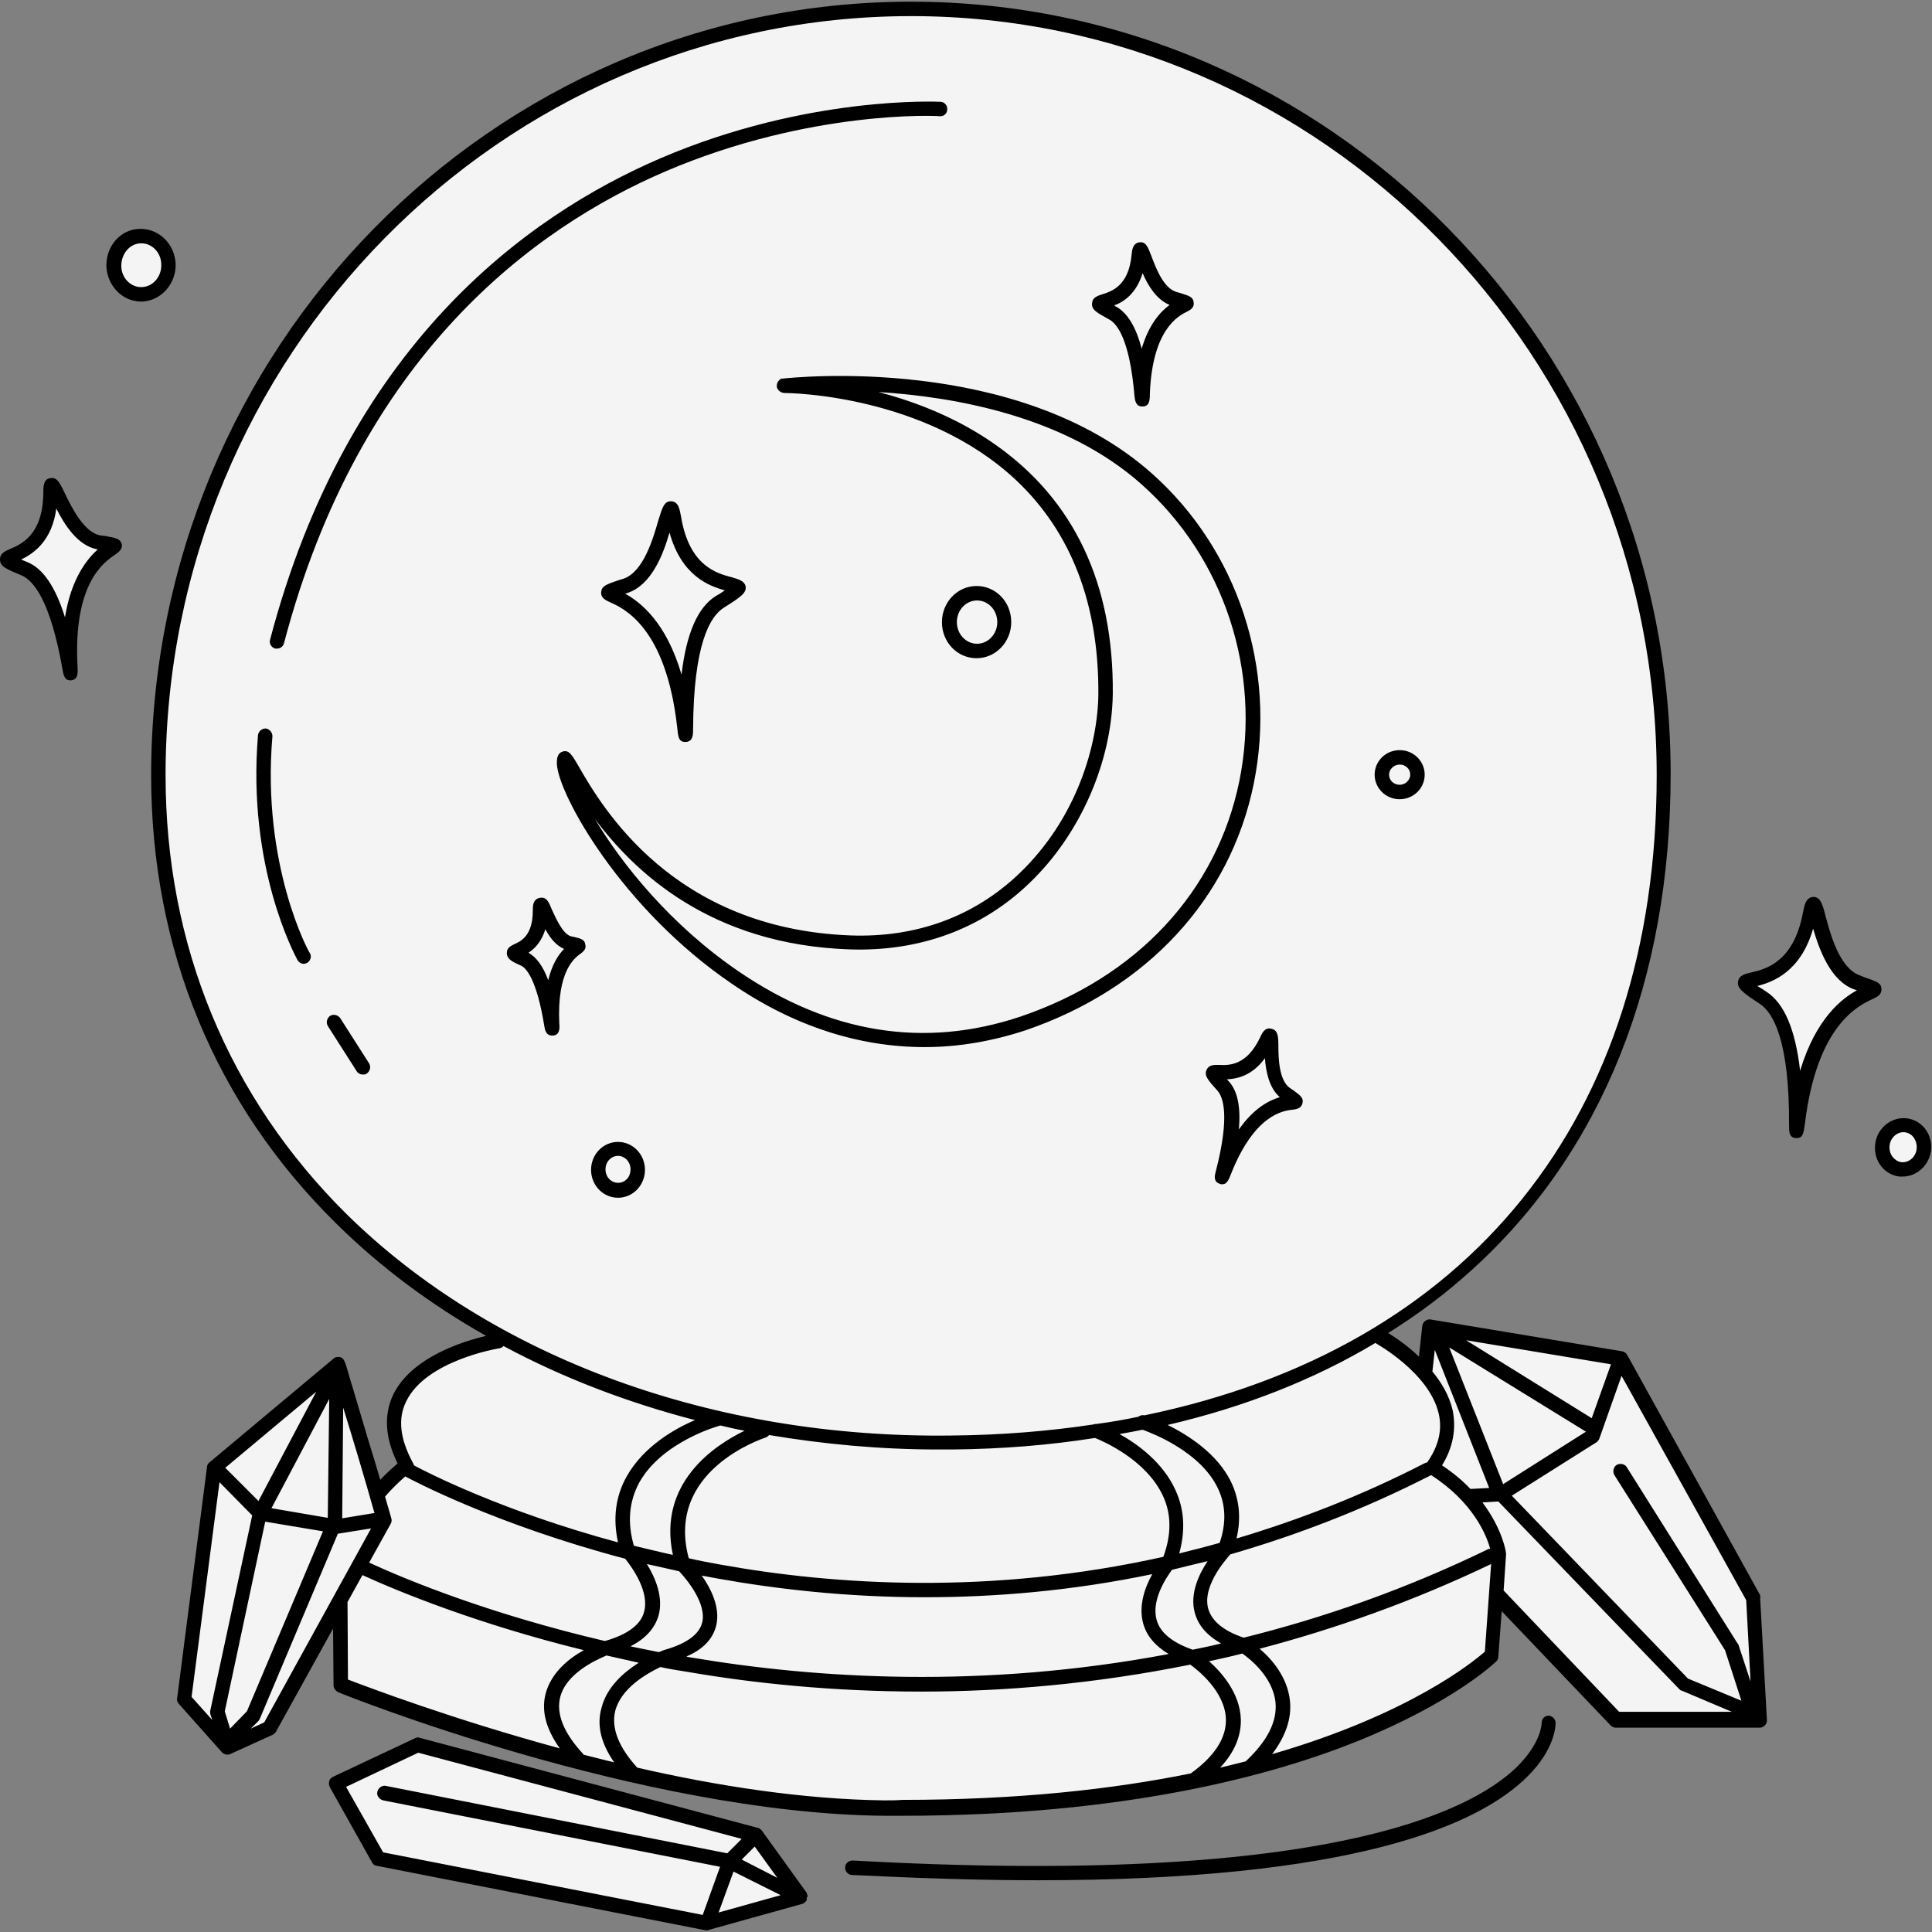
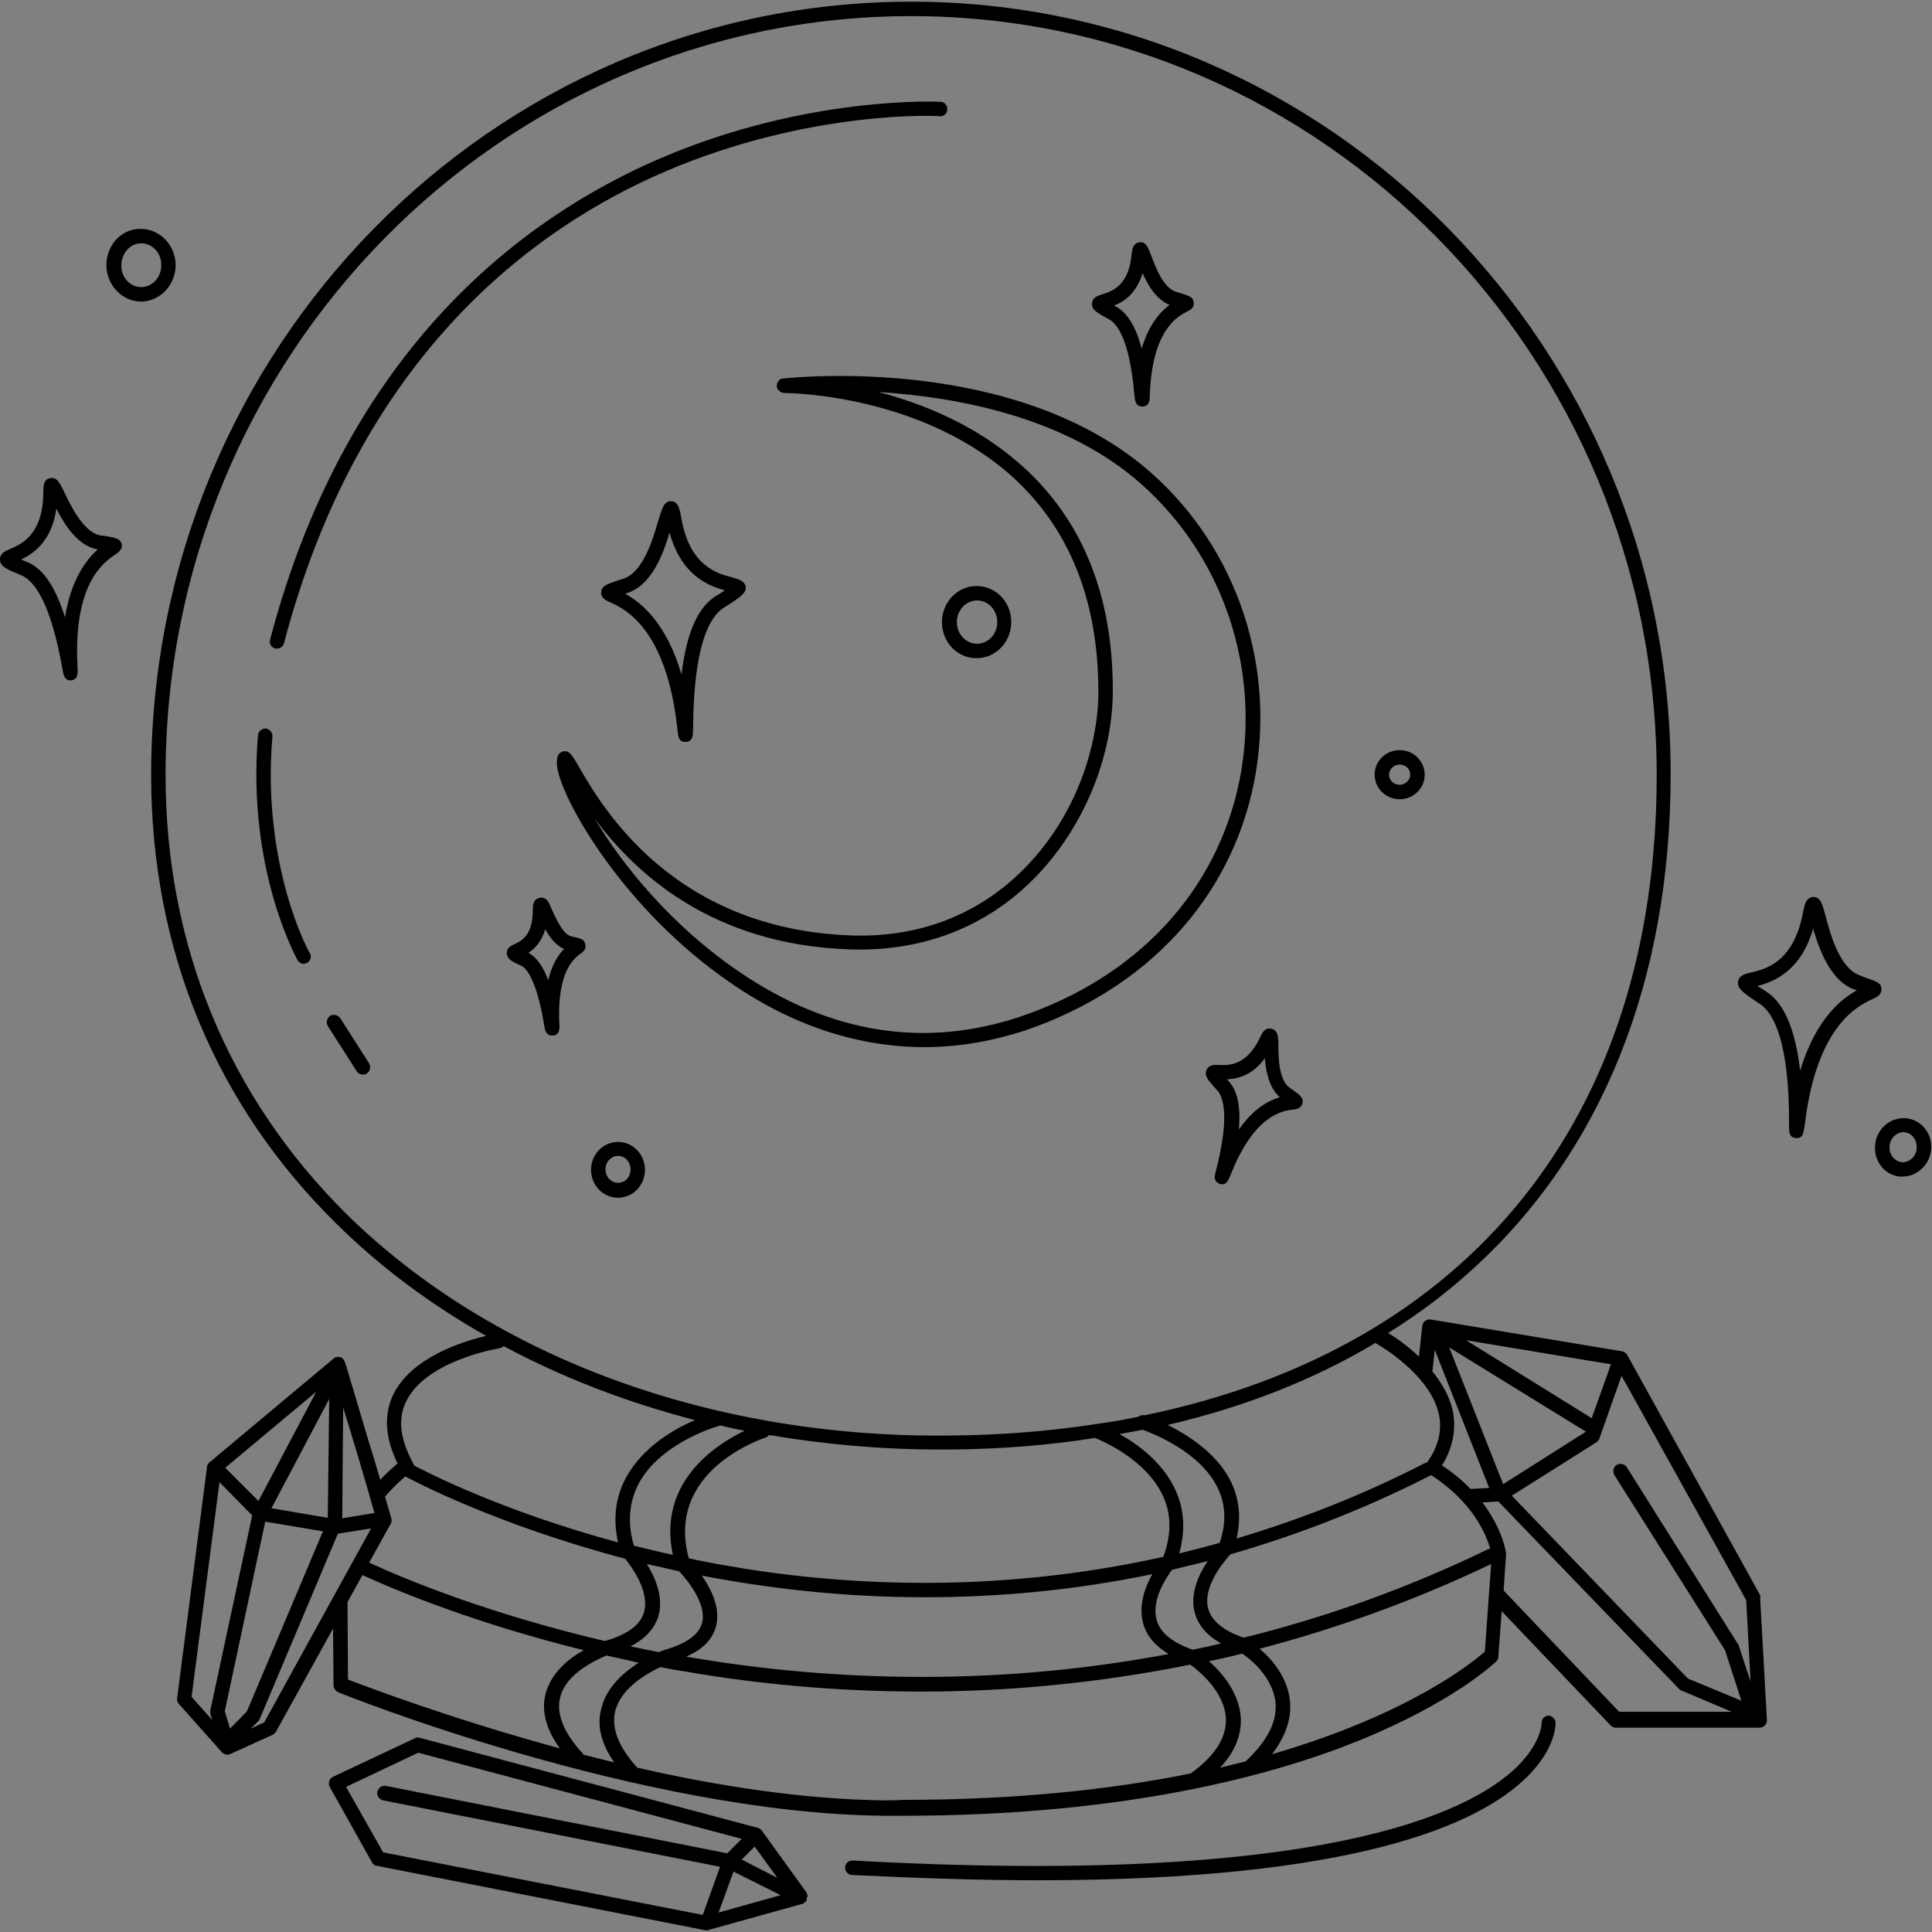
<svg xmlns="http://www.w3.org/2000/svg" width="500" zoomAndPan="magnify" viewBox="0 0 375 375" height="500" preserveAspectRatio="xMidYMid meet" version="1.0">
  <rect x="0" y="0" width="375" height="375" fill="#808080" stroke="none" />
-   <path fill="#f4f4f4" d="M 21.582 106.457 C 18.684 108.883 14.574 113.836 13.078 124.02 C 10.559 116.078 7.285 111.406 3.27 109.727 C 2.988 109.633 2.336 109.352 1.773 109.07 C 4.859 107.578 9.715 104.309 10.93 95.992 C 13.078 100.195 16.441 105.613 21.582 106.457 Z M 369.488 218.75 C 367.34 218.75 365.562 220.523 365.562 222.672 C 365.562 224.824 367.34 226.598 369.488 226.598 C 371.637 226.598 373.41 224.824 373.41 222.672 C 373.41 220.523 371.637 218.75 369.488 218.75 Z M 352.113 178.578 C 349.402 188.016 343.328 190.164 339.965 191.098 C 340.715 191.562 341.461 192.125 341.93 192.406 C 345.758 194.926 348.188 200.531 349.215 209.594 C 352.672 198.195 358.277 193.898 361.734 192.031 L 361.078 191.75 C 355.941 189.883 353.512 183.25 352.113 178.578 Z M 314.648 263.781 L 277.559 257.613 L 276.531 266.582 C 272.703 262.098 267.562 259.391 267.562 259.391 L 265.977 259.391 C 301.758 238.184 322.965 201.188 322.965 150.363 C 322.965 68.246 257.566 1.637 176.852 1.637 C 96.133 1.637 30.734 68.246 30.734 150.363 C 30.734 201 58.668 238.836 99.027 260.23 L 96.691 260.23 C 96.691 260.23 68.105 264.902 79.035 284.426 C 79.035 284.426 76.234 286.574 73.242 289.938 C 70.723 281.25 65.676 264.34 65.676 264.715 L 41.574 284.895 L 35.781 329.738 L 44.094 339.078 L 52.316 335.344 L 65.957 310.586 L 66.145 326.934 C 66.145 326.934 123.785 350.383 171.523 350.852 C 258.781 351.691 289.52 321.234 289.52 321.234 L 290.359 309.277 L 313.715 333.754 L 341.648 333.754 L 340.34 310.211 Z M 81.09 338.707 L 65.211 346.18 L 73.43 360.848 L 137.238 373.363 L 155.363 368.32 L 146.676 356.27 Z M 27.465 46.199 C 24.945 46.199 22.887 48.625 22.887 51.617 C 22.887 54.605 24.945 57.035 27.465 57.035 C 29.988 57.035 32.043 54.605 32.043 51.617 C 32.137 48.625 30.082 46.199 27.465 46.199 Z M 27.465 46.199 " fill-opacity="1" fill-rule="nonzero" />
  <path fill="#000000" d="M 341.555 309.465 L 315.863 263.031 C 315.676 262.66 315.301 262.379 314.836 262.285 L 277.746 256.121 C 277.371 256.027 277 256.121 276.625 256.398 C 276.25 256.68 276.16 256.961 276.066 257.332 L 275.41 263.312 C 273.168 261.164 270.832 259.574 269.434 258.734 C 275.316 255.09 280.734 250.98 285.781 246.402 C 311.004 223.516 324.27 190.258 324.27 150.27 C 324.363 67.684 258.223 0.328 176.852 0.328 C 95.477 0.328 29.336 67.684 29.336 150.457 C 29.336 184.277 41.762 214.359 65.301 237.527 C 73.805 245.938 83.613 253.223 94.355 259.297 C 89.965 260.324 79.875 263.406 76.328 270.691 C 74.457 274.617 74.738 279.102 77.168 284.051 C 76.422 284.707 75.113 285.828 73.805 287.23 C 73.148 284.895 72.309 282.184 71.469 279.477 C 70.348 275.738 69.227 271.906 68.387 269.105 C 67.918 267.703 67.637 266.488 67.359 265.648 C 66.891 264.059 66.609 263.219 65.395 263.406 C 65.117 263.406 64.836 263.594 64.648 263.781 L 40.641 283.867 C 40.359 284.051 40.172 284.426 40.172 284.801 L 34.379 329.645 C 34.285 330.016 34.473 330.484 34.754 330.766 L 43.066 340.105 C 43.348 340.387 43.723 340.574 44.094 340.574 C 44.281 340.574 44.469 340.574 44.656 340.48 L 52.879 336.742 C 53.156 336.648 53.344 336.371 53.531 336.184 L 64.648 316.098 L 64.742 327.121 C 64.742 327.68 65.117 328.148 65.582 328.43 C 66.145 328.707 124.066 351.973 171.523 352.438 C 172.738 352.438 173.953 352.438 175.168 352.438 C 218.422 352.438 247.105 344.59 263.734 337.863 C 282.324 330.297 290.172 322.73 290.453 322.449 C 290.73 322.168 290.824 321.891 290.824 321.516 L 291.48 312.734 L 312.594 334.875 C 312.875 335.156 313.246 335.344 313.621 335.344 L 341.555 335.344 C 341.93 335.344 342.301 335.156 342.582 334.875 C 342.863 334.594 342.957 334.223 342.957 333.848 L 341.648 310.305 C 341.742 309.836 341.648 309.652 341.555 309.465 Z M 338.938 310.586 L 339.781 326.375 L 337.445 319.273 C 337.445 319.18 337.352 319.086 337.258 318.992 L 315.77 284.801 C 315.395 284.145 314.461 283.961 313.809 284.332 C 313.152 284.707 312.969 285.641 313.34 286.293 L 334.828 320.301 L 338.004 330.109 L 327.633 325.812 L 293.441 290.312 L 309.883 279.941 C 310.164 279.754 310.352 279.477 310.445 279.195 L 314.742 267.051 Z M 247.57 330.391 C 247.945 334.129 245.984 337.957 241.777 341.883 C 240.191 342.254 238.508 342.723 236.828 343.098 C 239.629 340.105 240.938 336.93 240.844 333.66 C 240.656 328.617 237.109 324.598 234.68 322.449 C 236.828 321.98 238.977 321.516 241.125 320.953 C 242.621 321.98 247.012 325.438 247.57 330.391 Z M 119.207 342.066 C 117.152 341.602 115.191 341.039 113.23 340.574 C 113.23 340.574 113.23 340.48 113.23 340.48 C 109.398 336.371 107.902 332.633 108.746 329.363 C 109.957 324.785 115.562 322.262 117.715 321.328 C 119.77 321.797 121.824 322.262 123.973 322.73 C 121.078 324.598 117.805 327.402 116.777 331.418 C 115.75 334.875 116.684 338.426 119.207 342.066 Z M 122.383 319.555 C 125.281 318.059 127.055 316.098 127.801 313.668 C 128.832 310.117 127.242 306.289 125.559 303.578 C 127.617 304.047 129.672 304.512 131.82 304.98 C 133.5 306.754 137.145 311.332 136.305 314.883 C 135.742 317.219 133.316 318.992 129.109 320.207 C 129.016 320.207 128.551 320.395 127.895 320.676 C 125.934 320.301 124.16 319.926 122.383 319.555 Z M 124.066 287.789 C 128.457 279.848 139.48 276.766 139.574 276.766 C 139.668 276.766 139.668 276.766 139.762 276.672 C 141.348 277.047 142.938 277.418 144.527 277.699 C 138.734 280.504 127.617 287.789 130.605 301.805 C 127.988 301.242 125.469 300.59 123.039 300.027 C 121.73 295.543 122.105 291.434 124.066 287.789 Z M 212.539 279.102 C 214.125 279.754 222.441 283.305 225.711 290.312 C 227.391 293.863 227.391 297.879 225.805 302.176 C 192.266 309.652 161.996 307.688 139.762 303.672 C 137.707 303.297 135.648 302.926 133.688 302.457 C 129.109 285.453 147.887 279.289 148.637 279.008 C 148.918 278.914 149.102 278.727 149.289 278.539 C 159.848 280.316 170.871 281.344 181.988 281.344 C 182.922 281.344 183.949 281.344 184.883 281.344 C 194.508 281.25 203.754 280.504 212.539 279.102 Z M 221.785 277.512 C 223.84 278.262 232.996 281.809 236.359 288.816 C 237.949 292.086 238.043 295.637 236.734 299.469 C 234.117 300.215 231.504 300.867 228.887 301.523 C 230.102 297.133 229.914 293.02 228.141 289.191 C 225.711 283.867 220.852 280.316 217.301 278.355 C 218.891 278.074 220.387 277.793 221.785 277.512 Z M 139.012 315.535 C 139.855 311.984 137.984 308.344 136.211 305.82 C 137.145 306.008 138.172 306.195 139.199 306.379 C 150.691 308.438 164.332 310.023 179.465 310.023 C 193.105 310.023 207.961 308.809 223.656 305.539 C 222.254 308.062 220.945 311.613 221.879 315.07 C 222.535 317.5 224.215 319.461 226.832 321.047 C 190.676 327.867 158.258 325.812 134.062 321.703 C 133.781 321.703 133.5 321.609 133.223 321.516 C 136.398 320.207 138.359 318.152 139.012 315.535 Z M 224.496 314.414 C 223.469 310.68 226.176 306.473 227.484 304.699 C 229.727 304.137 232.062 303.578 234.398 303.016 C 232.715 305.539 230.941 309.277 231.875 312.922 C 232.531 315.441 234.211 317.406 237.016 318.992 C 235.145 319.461 233.371 319.832 231.504 320.207 C 227.484 318.805 225.148 316.844 224.496 314.414 Z M 241.406 317.871 C 237.48 316.562 235.145 314.602 234.492 312.172 C 233.277 307.41 238.789 301.805 238.789 301.711 C 251.402 298.066 264.48 293.113 277.652 286.387 C 277.652 286.387 277.746 286.387 277.746 286.293 C 285.875 291.527 288.492 297.879 289.238 300.59 C 289.145 300.59 288.957 300.684 288.863 300.684 C 272.703 308.531 256.82 314.043 241.406 317.871 Z M 279.895 284.426 C 282.043 280.969 282.699 277.328 281.949 273.684 C 281.297 270.879 279.801 268.359 278.027 266.207 L 278.492 262.004 L 289.051 288.816 L 285.406 289.004 C 283.914 287.414 282.137 285.922 279.895 284.426 Z M 281.297 261.539 L 307.828 277.887 L 291.762 288.07 Z M 308.949 275.27 L 284.566 260.137 L 312.688 264.809 Z M 267.004 260.695 C 267.098 260.789 277.371 266.395 279.242 274.336 C 279.988 277.512 279.242 280.688 277 283.867 C 276.812 283.867 276.625 283.961 276.438 284.051 C 264.105 290.406 251.867 295.078 240.004 298.625 C 240.938 294.703 240.562 291.059 238.977 287.695 C 236.266 282.09 230.566 278.539 226.645 276.578 C 241.5 273.121 255.043 267.797 266.91 260.695 C 266.91 260.602 266.91 260.602 267.004 260.695 Z M 32.137 150.457 C 32.137 69.18 97.066 3.129 176.852 3.129 C 256.633 3.129 321.562 69.18 321.562 150.457 C 321.562 217.16 285.035 261.723 222.16 274.711 C 221.691 274.617 221.32 274.711 220.945 274.992 C 218.328 275.551 215.621 276.02 212.816 276.391 C 212.629 276.391 212.445 276.391 212.258 276.484 C 203.57 277.793 194.414 278.539 184.883 278.633 C 138.547 279.289 95.664 263.594 67.266 235.66 C 44.281 212.863 32.137 183.438 32.137 150.457 Z M 78.848 272 C 82.68 264.059 96.691 261.723 96.879 261.723 C 97.254 261.633 97.535 261.539 97.719 261.258 C 109.211 267.422 121.637 272.188 134.902 275.645 C 130.887 277.328 124.906 280.781 121.637 286.574 C 119.488 290.406 118.926 294.703 119.957 299.375 C 97.441 293.301 82.773 285.734 80.344 284.426 C 80.344 284.238 80.25 284.145 80.156 283.961 C 77.633 279.289 77.168 275.363 78.848 272 Z M 78.664 286.574 C 80.062 287.324 96.227 295.918 121.355 302.551 C 122.758 304.324 126.121 308.996 125 312.922 C 124.348 315.348 121.824 317.219 117.715 318.434 C 117.715 318.434 117.527 318.434 117.434 318.527 C 95.477 313.387 79.316 306.848 71.656 303.297 L 75.859 295.73 C 76.047 295.355 76.047 294.984 75.953 294.703 C 75.953 294.703 75.484 293.02 74.738 290.5 C 76.234 288.723 77.727 287.414 78.664 286.574 Z M 72.684 293.676 L 66.422 294.703 L 66.609 273.215 C 68.387 278.914 70.816 287.043 72.684 293.676 Z M 44.656 335.527 L 43.629 332.164 L 51.477 295.355 L 62.688 297.227 L 47.926 332.164 Z M 52.691 292.742 L 63.902 271.535 L 63.621 294.609 Z M 50.168 291.34 L 43.723 284.895 L 61.379 270.133 Z M 42.602 287.695 L 48.953 294.141 L 40.824 331.98 C 40.734 332.258 40.824 332.445 40.824 332.727 L 41.199 333.848 L 37.184 329.363 Z M 51.289 334.312 L 48.672 335.527 L 50.168 334.035 C 50.262 333.941 50.355 333.754 50.449 333.566 L 65.582 297.691 L 72.027 296.664 Z M 67.453 310.957 L 70.348 305.727 C 77.727 309.09 92.863 315.258 113.32 320.301 C 110.426 321.891 107.062 324.598 105.941 328.617 C 105.008 331.98 105.941 335.527 108.652 339.359 C 87.723 333.66 71.469 327.496 67.543 326 Z M 171.617 349.449 C 155.922 349.262 139.105 346.645 123.691 343.098 C 120.047 339.078 118.648 335.434 119.395 332.164 C 120.516 327.68 125.469 324.879 128.176 323.57 C 129.859 323.945 131.633 324.223 133.406 324.504 C 146.395 326.746 161.809 328.336 178.812 328.336 C 194.879 328.336 212.539 326.84 231.035 323.102 C 232.344 324.039 237.762 328.242 237.949 333.66 C 238.043 337.305 235.801 340.855 231.129 344.219 C 215.992 347.301 197.496 349.355 175.168 349.355 C 174.047 349.449 172.832 349.449 171.617 349.449 Z M 288.211 320.582 C 285.969 322.543 273.637 332.727 246.918 340.48 C 249.531 337.023 250.746 333.566 250.375 330.109 C 249.906 325.531 246.824 321.98 244.488 320.02 C 259.062 316.191 274.195 310.863 289.426 303.578 Z M 291.852 308.715 L 292.32 301.805 C 292.32 301.711 292.32 301.617 292.32 301.523 C 292.32 301.242 291.668 296.852 287.742 291.621 L 290.824 291.434 L 325.953 327.867 C 326.047 327.961 326.234 328.148 326.422 328.148 L 336.137 332.258 L 314.273 332.258 Z M 142.098 112.062 C 139.199 111.312 133.781 109.914 132.195 100.289 C 131.914 98.887 131.727 97.395 130.324 97.301 C 128.922 97.207 128.551 98.516 127.801 100.945 C 126.773 104.492 124.906 111.035 120.984 112.34 L 120.047 112.621 C 117.621 113.461 116.777 113.742 116.684 114.957 C 116.594 116.078 117.621 116.547 118.461 116.918 C 121.168 118.133 129.297 121.871 131.445 141.207 C 131.633 143.078 131.727 144.012 133.035 144.012 C 133.035 144.012 133.129 144.012 133.129 144.012 C 134.438 143.918 134.527 142.797 134.527 141.488 C 134.621 125.047 137.801 119.629 140.508 117.945 C 143.777 115.891 144.992 115.051 144.711 113.742 C 144.434 112.715 143.312 112.434 142.098 112.062 Z M 138.922 115.703 C 135.465 117.852 133.223 122.898 132.285 130.934 C 129.297 120.75 124.348 116.918 121.355 115.238 L 121.918 115.051 C 126.496 113.461 128.738 107.578 129.953 103.371 C 132.285 111.781 137.613 113.742 140.695 114.582 C 140.043 115.051 139.293 115.516 138.922 115.703 Z M 365.191 192.031 C 365.191 190.816 364.352 190.535 361.922 189.695 L 360.988 189.32 C 357.062 187.922 355.289 181.379 354.352 177.832 C 353.699 175.309 353.324 174.094 351.926 174.094 C 350.523 174.188 350.242 175.684 349.961 177.082 C 348.188 186.707 342.77 188.105 339.871 188.762 C 338.66 189.043 337.539 189.32 337.352 190.535 C 337.164 191.844 338.285 192.684 341.555 194.832 C 344.172 196.516 347.348 202.027 347.254 218.375 C 347.254 219.684 347.254 220.805 348.562 220.898 C 348.656 220.898 348.656 220.898 348.75 220.898 C 349.961 220.898 350.055 219.965 350.336 218.098 C 352.672 198.758 360.895 195.113 363.508 193.898 C 364.258 193.527 365.191 193.152 365.191 192.031 Z M 349.402 207.82 C 348.469 199.785 346.32 194.742 342.863 192.5 C 342.488 192.219 341.742 191.75 341.086 191.379 C 344.078 190.629 349.496 188.668 351.926 180.258 C 353.141 184.371 355.289 190.348 359.867 192.031 L 360.426 192.219 C 357.531 193.805 352.484 197.637 349.402 207.82 Z M 20.367 104.027 L 19.527 103.934 C 16.254 103.371 13.828 98.328 12.52 95.617 C 11.586 93.656 11.023 92.535 9.715 92.816 C 8.406 93.004 8.406 94.496 8.406 95.711 C 8.316 103.746 4.203 105.613 1.961 106.551 C 0.934 107.016 0 107.391 0 108.605 C 0 110.004 1.309 110.473 4.203 111.688 C 6.539 112.715 9.809 116.637 12.145 130 C 12.332 131.027 12.52 132.055 13.641 132.055 C 13.734 132.055 13.828 132.055 13.828 132.055 C 15.133 131.867 15.133 130.746 15.043 129.25 C 14.199 113.09 20.273 109.07 22.328 107.672 C 22.98 107.203 23.824 106.641 23.637 105.613 C 23.355 104.586 22.516 104.398 20.367 104.027 Z M 12.613 119.816 C 10.742 113.836 8.316 110.285 5.23 109.07 C 4.953 108.977 4.578 108.793 4.109 108.605 C 6.445 107.484 10.09 105.055 10.93 98.703 C 12.52 101.879 15.133 105.988 18.965 106.641 C 16.91 108.512 13.828 112.246 12.613 119.816 Z M 111.359 181.848 L 110.895 181.754 C 109.211 181.379 107.809 178.016 107.062 176.43 C 106.504 175.027 106.035 174 104.727 174.281 C 103.418 174.562 103.418 175.867 103.418 176.711 C 103.418 181.66 101.082 182.688 99.871 183.25 C 99.309 183.531 98.375 183.902 98.375 184.93 C 98.375 186.145 99.309 186.613 101.176 187.453 C 102.02 187.828 104.168 189.883 105.66 199.223 C 105.754 199.785 105.941 201 107.156 201 C 107.25 201 107.25 201 107.344 201 C 108.652 200.906 108.652 199.598 108.559 198.664 C 108.09 188.387 111.547 185.957 112.668 185.117 C 113.043 184.836 113.883 184.277 113.602 183.344 C 113.508 182.316 112.574 182.129 111.359 181.848 Z M 106.41 190.258 C 105.383 187.453 104.074 185.773 102.578 184.93 C 103.699 184.184 105.102 182.875 105.848 180.352 C 106.688 181.941 107.902 183.531 109.492 184.184 C 108.371 185.305 107.156 187.172 106.41 190.258 Z M 215.246 61.984 C 216.742 62.734 219.266 65.723 220.199 76.84 C 220.293 77.586 220.387 78.895 221.691 78.895 C 221.691 78.895 221.691 78.895 221.785 78.895 C 223.094 78.895 223.188 77.68 223.188 76.465 C 223.656 63.949 228.699 61.332 230.383 60.492 C 230.941 60.211 231.875 59.742 231.688 58.715 C 231.594 57.594 230.754 57.41 228.98 56.848 L 228.324 56.66 C 225.805 55.914 224.309 51.895 223.469 49.656 C 222.812 47.973 222.441 46.852 221.133 47.039 C 219.824 47.227 219.73 48.625 219.637 49.469 C 219.078 55.539 215.715 56.566 213.938 57.129 C 213.098 57.41 212.07 57.688 211.977 58.809 C 211.789 60.117 212.91 60.68 215.246 61.984 Z M 221.785 53.016 C 222.812 55.445 224.496 58.156 227.02 59.184 C 225.242 60.492 223 62.922 221.598 67.684 C 220.477 63.387 218.797 60.68 216.555 59.465 C 216.461 59.465 216.367 59.371 216.273 59.277 C 218.145 58.621 220.57 56.941 221.785 53.016 Z M 244.582 201.375 C 241.965 206.887 238.508 206.793 236.641 206.699 C 235.801 206.699 234.68 206.605 234.211 207.633 C 233.652 208.754 234.492 209.688 236.266 211.648 C 237.387 212.863 238.789 216.508 235.988 227.344 C 235.801 228.094 235.426 229.309 236.734 229.773 C 236.922 229.867 237.109 229.867 237.293 229.867 C 238.137 229.867 238.508 228.934 238.883 228 C 243.461 216.32 249.066 215.574 250.934 215.387 C 251.59 215.293 252.523 215.199 252.801 214.172 C 253.082 213.051 252.336 212.586 250.934 211.555 L 250.375 211.184 C 248.227 209.688 248.133 205.297 248.133 202.961 C 248.133 201.188 248.039 199.973 246.824 199.691 C 245.516 199.316 244.957 200.531 244.582 201.375 Z M 245.516 205.391 C 245.703 208.008 246.355 211.184 248.41 212.957 C 246.262 213.613 243.367 215.105 240.473 219.219 C 240.844 214.734 240.191 211.648 238.414 209.781 C 238.32 209.688 238.23 209.594 238.137 209.5 C 240.191 209.406 243.086 208.754 245.516 205.391 Z M 243.367 152.047 C 247.852 129.812 240.285 106.734 223.562 91.883 C 197.402 68.621 153.773 73.289 152 73.477 C 151.812 73.477 151.719 73.477 151.719 73.477 C 151.066 73.758 150.691 74.41 150.785 75.16 C 150.973 75.812 151.625 76.281 152.281 76.281 C 153.215 76.281 179.559 76.559 197.309 93.281 C 207.961 103.371 213.285 117.293 213.191 134.668 C 213.098 144.48 209.082 158.773 197.871 169.516 C 189.09 177.926 177.785 182.035 165.078 181.566 C 130.605 180.258 116.871 156.625 112.387 148.871 C 110.988 146.441 110.426 145.508 109.211 145.879 C 107.996 146.254 108.09 147.656 108.09 148.309 C 108.371 154.195 120.609 176.336 142.004 190.91 C 153.961 199.133 166.668 203.242 179.465 203.242 C 186.004 203.242 192.543 202.121 199.086 199.973 C 222.535 191.938 238.789 174.562 243.367 152.047 Z M 143.406 188.574 C 130.23 179.605 120.703 167.742 115.473 158.961 C 123.227 169.328 137.984 183.344 164.891 184.277 C 178.438 184.742 190.488 180.352 199.738 171.477 C 209.641 162.043 215.809 147.934 215.992 134.668 C 216.18 113.367 208.52 97.113 193.293 86.371 C 185.91 81.137 177.691 77.961 170.496 76.094 C 185.539 77.027 206.84 80.859 221.598 94.031 C 237.574 108.23 244.863 130.277 240.562 151.578 C 236.172 173.066 220.664 189.695 197.965 197.355 C 179.465 203.523 161.062 200.625 143.406 188.574 Z M 196.281 120.75 C 196.281 116.824 193.293 113.742 189.555 113.742 C 185.82 113.742 182.828 116.918 182.828 120.75 C 182.828 124.672 185.82 127.758 189.555 127.758 C 193.293 127.758 196.281 124.578 196.281 120.75 Z M 185.727 120.75 C 185.727 118.414 187.5 116.547 189.648 116.547 C 191.797 116.547 193.574 118.414 193.574 120.75 C 193.574 123.086 191.797 124.953 189.648 124.953 C 187.5 124.953 185.727 123.086 185.727 120.75 Z M 271.676 155.129 C 274.383 155.129 276.531 152.98 276.531 150.363 C 276.531 147.75 274.383 145.602 271.676 145.602 C 268.965 145.602 266.816 147.75 266.816 150.363 C 266.816 152.98 268.965 155.129 271.676 155.129 Z M 271.676 148.402 C 272.797 148.402 273.73 149.242 273.73 150.363 C 273.73 151.391 272.797 152.328 271.676 152.328 C 270.555 152.328 269.617 151.484 269.617 150.363 C 269.617 149.336 270.555 148.402 271.676 148.402 Z M 34.098 51.242 C 33.914 47.32 30.828 44.328 27.094 44.422 C 23.355 44.516 20.555 47.785 20.648 51.711 C 20.832 55.539 23.824 58.531 27.371 58.531 C 27.465 58.531 27.559 58.531 27.652 58.531 C 31.297 58.344 34.191 55.074 34.098 51.242 Z M 27.559 55.727 C 25.41 55.82 23.543 53.953 23.543 51.617 C 23.543 49.281 25.129 47.32 27.281 47.227 C 29.43 47.133 31.297 49 31.297 51.336 C 31.391 53.672 29.707 55.633 27.559 55.727 Z M 373.691 219.125 C 372.852 218.004 371.543 217.254 370.141 217.07 C 367.152 216.695 364.352 218.938 363.977 222.02 C 363.789 223.609 364.164 225.102 365.098 226.316 C 365.938 227.438 367.246 228.188 368.648 228.371 C 368.836 228.371 369.113 228.371 369.301 228.371 C 372.012 228.371 374.441 226.223 374.812 223.328 C 375 221.926 374.625 220.34 373.691 219.125 Z M 372.012 223.047 C 371.824 224.637 370.422 225.758 369.02 225.57 C 368.367 225.477 367.805 225.102 367.34 224.543 C 366.871 223.887 366.684 223.141 366.777 222.301 C 366.965 220.711 368.367 219.59 369.77 219.777 C 370.422 219.871 371.078 220.246 371.449 220.805 C 371.918 221.461 372.105 222.301 372.012 223.047 Z M 60.164 185.023 C 60.539 185.68 60.258 186.52 59.605 186.895 C 59.418 186.984 59.137 187.078 58.949 187.078 C 58.484 187.078 58.016 186.801 57.734 186.332 C 57.363 185.586 47.926 168.488 50.074 142.703 C 50.168 141.957 50.82 141.395 51.57 141.395 C 52.316 141.488 52.879 142.145 52.879 142.891 C 50.73 167.93 59.977 184.93 60.164 185.023 Z M 129.297 33.211 C 103.512 44.234 69.785 69.086 55.121 124.859 C 54.934 125.516 54.371 125.887 53.812 125.887 C 53.719 125.887 53.531 125.887 53.438 125.887 C 52.691 125.699 52.223 124.953 52.41 124.207 C 67.359 67.312 101.926 41.992 128.27 30.691 C 156.855 18.449 182.27 19.758 182.547 19.758 C 183.297 19.758 183.949 20.508 183.855 21.254 C 183.855 22 183.203 22.656 182.363 22.562 C 182.176 22.469 157.324 21.254 129.297 33.211 Z M 71.656 206.418 C 72.027 207.07 71.844 207.914 71.188 208.379 C 71 208.566 70.723 208.566 70.441 208.566 C 69.973 208.566 69.508 208.379 69.227 207.914 L 63.621 199.133 C 63.246 198.477 63.434 197.637 64.09 197.168 C 64.742 196.797 65.582 196.984 66.051 197.637 Z M 119.957 221.645 C 117.059 221.645 114.723 224.074 114.723 227.066 C 114.723 230.055 117.059 232.484 119.957 232.484 C 122.852 232.484 125.188 230.055 125.188 227.066 C 125.188 224.074 122.852 221.645 119.957 221.645 Z M 119.957 229.586 C 118.648 229.586 117.527 228.465 117.527 226.973 C 117.527 225.477 118.648 224.355 119.957 224.355 C 121.262 224.355 122.383 225.477 122.383 226.973 C 122.383 228.465 121.355 229.586 119.957 229.586 Z M 156.766 368.039 C 156.766 367.852 156.672 367.852 156.672 367.758 C 156.672 367.758 156.672 367.668 156.672 367.668 C 156.672 367.574 156.578 367.574 156.578 367.48 C 156.578 367.48 156.578 367.48 156.578 367.387 L 147.887 355.336 C 147.887 355.336 147.797 355.242 147.797 355.242 C 147.797 355.242 147.797 355.148 147.703 355.148 C 147.703 355.148 147.609 355.148 147.609 355.055 C 147.516 354.961 147.422 354.961 147.328 354.867 C 147.234 354.867 147.234 354.773 147.141 354.773 C 147.141 354.773 147.047 354.773 147.047 354.773 L 81.465 337.305 C 81.184 337.211 80.812 337.211 80.531 337.398 L 64.648 344.871 C 64.273 345.059 63.996 345.34 63.902 345.711 C 63.809 346.086 63.809 346.461 63.996 346.832 L 72.215 361.5 C 72.402 361.875 72.777 362.152 73.148 362.152 L 136.957 374.672 C 137.051 374.672 137.145 374.672 137.238 374.672 C 137.332 374.672 137.52 374.672 137.613 374.578 L 155.734 369.535 C 155.828 369.535 155.922 369.441 156.109 369.348 C 156.109 369.348 156.203 369.348 156.203 369.254 C 156.297 369.16 156.297 369.16 156.391 369.066 C 156.391 369.066 156.484 368.973 156.484 368.973 C 156.578 368.879 156.578 368.879 156.578 368.789 C 156.578 368.789 156.578 368.789 156.578 368.695 C 156.578 368.695 156.578 368.602 156.578 368.602 C 156.578 368.602 156.578 368.602 156.578 368.508 C 156.578 368.414 156.578 368.32 156.672 368.227 C 156.672 368.227 156.672 368.227 156.672 368.133 C 156.766 368.227 156.766 368.133 156.766 368.039 Z M 142.375 363.273 L 151.531 367.852 L 139.48 371.215 Z M 143.965 360.941 L 146.488 358.418 L 150.879 364.488 Z M 67.172 346.832 L 81.184 340.199 L 143.965 356.922 L 141.164 359.727 L 74.926 346.645 C 74.18 346.461 73.43 347.02 73.242 347.766 C 73.059 348.516 73.617 349.262 74.363 349.449 L 139.762 362.34 L 136.398 371.684 L 74.363 359.539 Z M 301.941 334.312 C 301.941 334.5 302.129 339.172 296.523 344.777 C 286.809 354.492 262.145 364.957 201.422 364.957 C 190.582 364.957 178.625 364.582 165.359 363.93 C 164.613 363.93 163.957 363.184 164.051 362.434 C 164.051 361.688 164.703 361.125 165.547 361.125 C 256.164 366.172 285.129 351.973 294.375 343.004 C 299.234 338.238 299.234 334.5 299.234 334.406 C 299.234 333.66 299.793 333.008 300.543 333.008 C 301.195 333.008 301.852 333.566 301.941 334.312 Z M 301.941 334.312 " fill-opacity="1" fill-rule="nonzero" />
</svg>